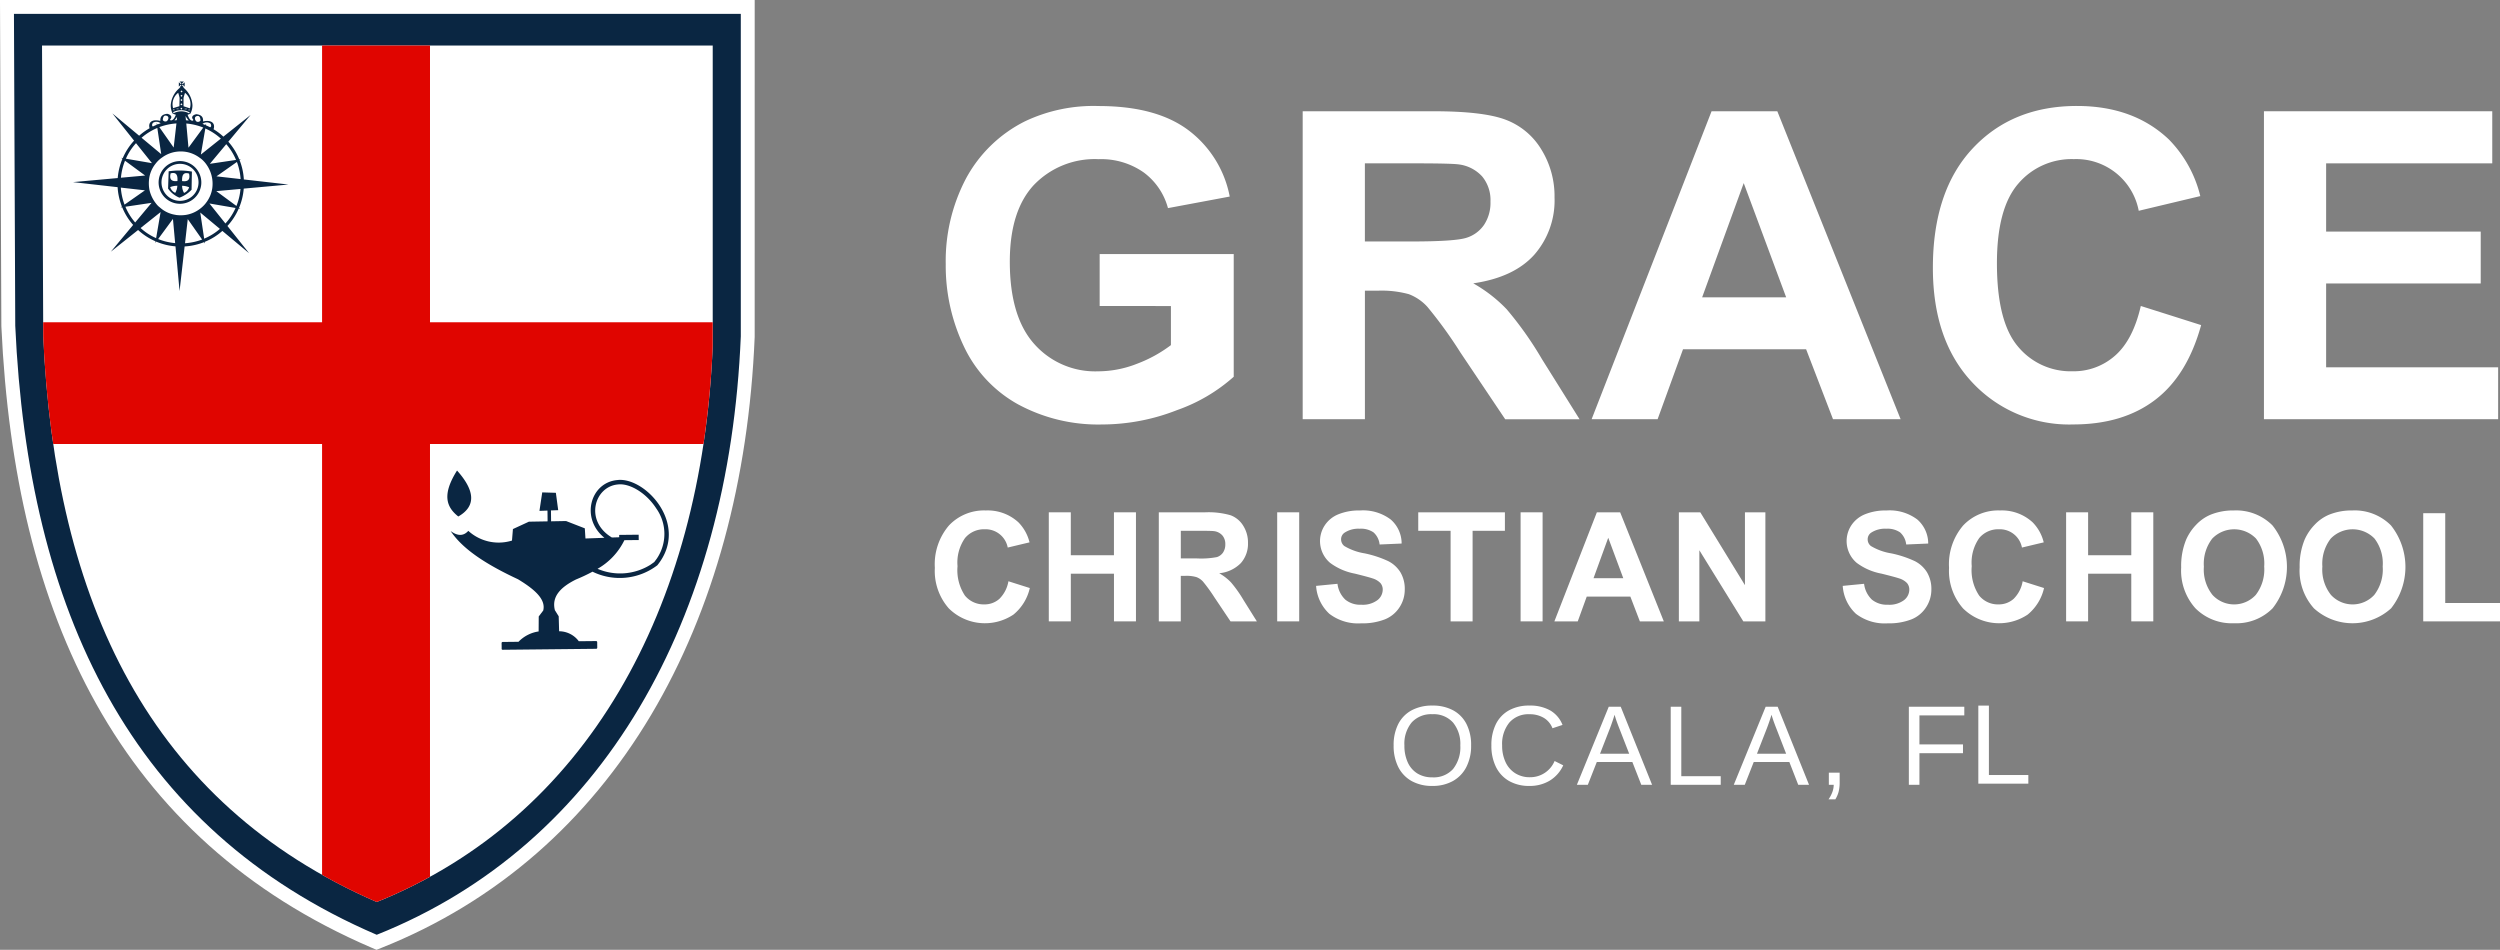
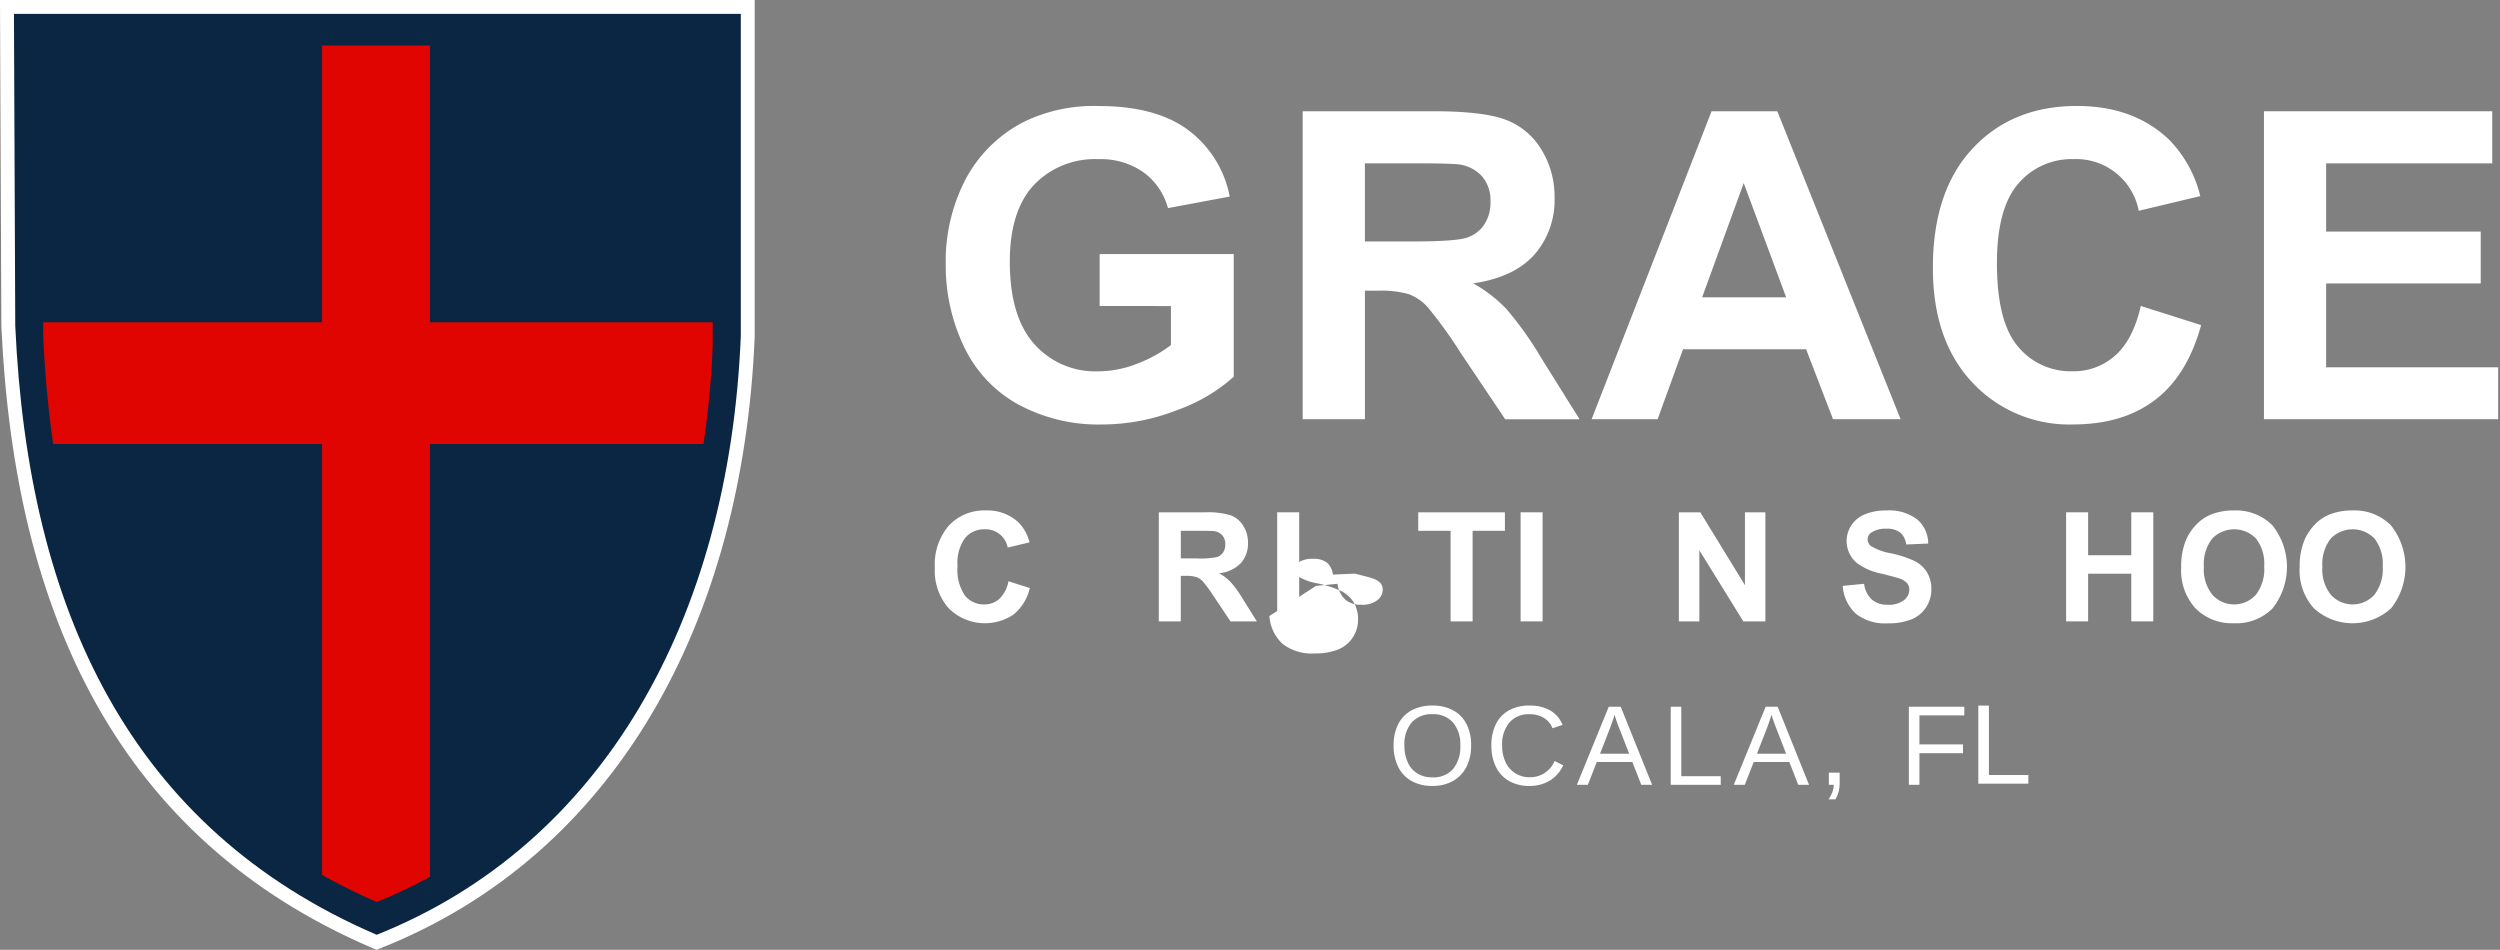
<svg xmlns="http://www.w3.org/2000/svg" width="359.911" height="136.74" viewBox="0 0 359.911 136.74">
  <rect x="0" y="0" width="359.911" height="136.74" fill="#808080" stroke="none" />
  <g id=":_Logo-w" data-name=": Logo-w" transform="translate(-79.144 -57.074)">
    <g id="Logo" transform="translate(81.152 59.074)">
      <g id="Path_3138" data-name="Path 3138" transform="translate(-81.152 -24.567)" fill="#0a2642" fill-rule="evenodd">
        <path d="M 133.364 158.225 L 132.983 158.061 C 128.556 156.157 124.353 153.955 120.491 151.516 C 116.692 149.117 113.116 146.42 109.862 143.501 C 106.665 140.635 103.689 137.474 101.015 134.104 C 98.393 130.801 95.988 127.205 93.866 123.415 C 89.759 116.082 86.536 107.708 84.286 98.523 C 82.142 89.772 80.815 80.011 80.341 69.513 L 80.34 69.493 L 80.34 69.472 L 80.325 65.807 C 80.268 52.062 80.21 38.317 80.152 24.571 L 80.148 23.567 L 81.152 23.567 L 185.793 23.567 L 186.793 23.567 L 186.793 24.567 L 186.793 70.99 L 186.793 71.01 L 186.792 71.031 C 186.369 81.259 184.904 91.027 182.437 100.064 C 179.957 109.152 176.454 117.532 172.027 124.971 C 167.523 132.541 162.039 139.17 155.729 144.676 C 149.252 150.329 141.856 154.836 133.749 158.071 L 133.364 158.225 Z" stroke="none" />
        <path d="M 81.152 24.567 C 81.216 39.535 81.278 54.502 81.34 69.468 C 83.187 110.393 97.875 141.874 133.378 157.143 C 165.949 144.143 184.108 111.706 185.793 70.99 L 185.793 24.567 L 81.152 24.567 M 79.143 22.567 L 187.793 22.567 L 187.791 71.072 C 187.365 81.376 185.888 91.218 183.402 100.327 C 180.897 109.503 177.36 117.966 172.886 125.483 C 168.328 133.143 162.777 139.854 156.387 145.43 C 149.824 151.157 142.332 155.723 134.12 159 L 133.35 159.307 L 132.588 158.98 C 128.113 157.055 123.863 154.828 119.957 152.361 C 116.111 149.932 112.49 147.202 109.194 144.246 C 105.956 141.342 102.941 138.139 100.232 134.726 C 97.577 131.381 95.141 127.74 92.993 123.904 C 88.843 116.492 85.587 108.033 83.315 98.761 C 81.155 89.946 79.819 80.121 79.342 69.558 L 79.34 69.476 L 79.327 66.278 C 79.269 52.378 79.211 38.477 79.152 24.575 L 79.143 22.567 Z" stroke="none" fill="#fff" />
      </g>
      <g id="Group_3020" data-name="Group 3020" transform="translate(4.042 4.553)">
-         <path id="Path_3139" data-name="Path 3139" d="M119.556,67.828h96.557v43.289c-1.555,37.967-18.31,67.892-48.365,80.013-32.759-14.237-46.313-43.271-48.018-81.433q-.087-20.935-.174-41.869Z" transform="translate(-119.556 -67.828)" fill="#fff" fill-rule="evenodd" />
        <path id="Path_3140" data-name="Path 3140" d="M161.277,187.217V125.195H122.571q-.114-.813-.227-1.626-.9-6.711-1.209-13.872,0-1.013-.008-2.028h40.151V67.828h15.537v39.841h40.7v3.448a130.647,130.647,0,0,1-1.292,13.842c-.013.078-.024.157-.037.236H176.814V187.5l-.861.469a71.225,71.225,0,0,1-6.8,3.162q-3.839-1.666-7.33-3.6l-.545-.309Z" transform="translate(-120.961 -67.828)" fill="#e00500" fill-rule="evenodd" />
      </g>
      <g id="Group_3021" data-name="Group 3021" transform="translate(8.495 9.738)">
        <path id="Path_3141" data-name="Path 3141" d="M185.728,135.368l.23.047-.185-.143a8.874,8.874,0,0,0,.678-2.771l6.44-.585-6.424-.732a8.934,8.934,0,0,0-.616-2.785l.185-.137-.227.039a8.705,8.705,0,0,0-1.578-2.551l3.212-3.853-3.923,3.124a8.354,8.354,0,0,0-1.411-1.062c.257-.794-.2-1.412-1.52-1.126.075-.709-.345-.973-.966-1.044-.562.112-.76.465-.453.76.045.128-.02.161-.109.181-.311-.025-.5-.36-.658-.771a.336.336,0,0,0-.066-.079,2.285,2.285,0,0,0,.4-.155.036.036,0,0,0,.031-.011,2.565,2.565,0,0,0,.3-1.215,3.515,3.515,0,0,0-1.35-2.577h.116l-.267-.273.024-.044.075-.064.278.284.007-.635-.285.277-.062-.042c-.034-.068-.034-.068-.032-.068l.272-.265-.626-.007.267.273-.066.088-.031.021-.277-.287-.008.637.284-.275.055.041.038.066-.271.268h.141a3.5,3.5,0,0,0-1.407,2.548,2.584,2.584,0,0,0,.266,1.222.047.047,0,0,0,.033.008,2.533,2.533,0,0,0,.45.179.414.414,0,0,0-.034.054c-.174.407-.371.74-.686.756-.085-.01-.137-.055-.1-.171.316-.3.127-.657-.434-.781-.614.059-1.038.314-.993,1.022-1.288-.306-1.768.273-1.552,1.059a8.889,8.889,0,0,0-1.5,1.073l-3.853-3.211,3.123,3.923a8.937,8.937,0,0,0-1.631,2.515l-.229-.045.184.143a9,9,0,0,0-.678,2.771l-6.439.586,6.424.727a8.972,8.972,0,0,0,.616,2.788l-.187.138.229-.041a8.717,8.717,0,0,0,1.576,2.548l-3.209,3.856,3.922-3.123a8.926,8.926,0,0,0,2.515,1.631l-.045.226.143-.181a9,9,0,0,0,2.771.678l.586,6.439.729-6.424a9.047,9.047,0,0,0,2.785-.616l.14.184-.041-.226a8.736,8.736,0,0,0,2.549-1.578l3.853,3.212-3.124-3.926a8.764,8.764,0,0,0,1.631-2.514ZM185.4,135l-2.9-2.134,3.483-.315A8.506,8.506,0,0,1,185.4,135Zm.6-3.871-3.474-.394,2.942-2.069a8.824,8.824,0,0,1,.532,2.463Zm-2.066-5.024a8.278,8.278,0,0,1,1.407,2.268l-3.767.559Zm-.778-.8-2.88,2.295.644-3.754a8.423,8.423,0,0,1,2.236,1.459Zm-1.493-2.171c.157.292.113.453-.051.538-.2-.1-.407-.2-.612-.287l.045-.227-.143.184c-.129-.057-.257-.112-.387-.157a.959.959,0,0,1,1.147-.051Zm-1.9-1.088c.278-.051.438.157.465.651a.445.445,0,0,1-.562.155c-.266-.176-.41-.739.1-.806Zm.863,1.667c-2.133,2.9-2.131,2.9-2.131,2.9l-.316-3.484a8.6,8.6,0,0,1,2.448.585Zm-2.087-1.013c-.141-.013-.271-.024-.41-.038l-.059-.624a3.6,3.6,0,0,0,.469.662Zm-.541-3.983a2.066,2.066,0,0,1,.7,2.229l-.914-.3,0-1.2c.055-.243.137-.482.212-.729Zm.654,2.388,0,.14h-.137v-.138Zm-.4-.1,0,.066-.314,0v-.066Zm-.749-2.635.138.15-.141.141-.151-.143Zm-.006.624.136.14-.138.151-.151-.154C177.406,119.09,177.457,119.043,177.509,119Zm-.007.616.137.141-.141.147-.15-.15Zm-.007.613.137.151-.14.138-.151-.141Zm-.006.624.135.143-.141.148-.148-.154C177.387,120.941,177.437,120.9,177.49,120.851Zm-.462-2.14a6.846,6.846,0,0,1,.2.736l-.027,1.195-.907.282a2.075,2.075,0,0,1,.736-2.213Zm.059,2.285v.066l-.3,0,0-.066Zm-.616.09v.14h-.14v-.138Zm-.048.541a.079.079,0,0,1-.106-.035.1.1,0,0,1,.033-.119,2.5,2.5,0,0,1,2.281.037.084.084,0,0,1,.033.109.076.076,0,0,1-.106.031,2.357,2.357,0,0,0-2.134-.023Zm.446.552-.049.475-.332.027a3.575,3.575,0,0,0,.381-.5ZM175.278,122c.5.079.347.626.075.8a.449.449,0,0,1-.558-.168c.038-.5.2-.686.483-.63Zm1.484,1.116-.4,3.474-2.066-2.943a8.922,8.922,0,0,1,2.462-.531Zm-3.392-.082a.959.959,0,0,1,1.12.065c-.153.055-.305.106-.455.17l-.14-.187.041.229a4.437,4.437,0,0,0-.564.253c-.14-.1-.168-.261,0-.53Zm.638.739c.562,3.768.561,3.768.562,3.768-2.83-2.359-2.832-2.359-2.83-2.359a8.3,8.3,0,0,1,2.268-1.409Zm-3.066,2.188,2.3,2.88-3.757-.645a8.22,8.22,0,0,1,1.456-2.234Zm-1.587,2.524,2.9,2.134-3.484.316a8.609,8.609,0,0,1,.589-2.45Zm-.6,3.872,3.474.394-2.94,2.058a8.735,8.735,0,0,1-.534-2.452Zm2.068,5.022a8.254,8.254,0,0,1-1.407-2.268l3.765-.561Q172,135.966,170.818,137.38Zm3.014,2.253a8.207,8.207,0,0,1-2.236-1.457l2.88-2.295Zm.289.133,2.133-2.9.316,3.484a8.614,8.614,0,0,1-2.449-.588Zm2.527-3.484a4.311,4.311,0,0,1-1.9-.764c-.266-.2-.371-.3-.491-.394a2.6,2.6,0,0,1-.414-.436,4.94,4.94,0,0,1-.969-1.991,5.171,5.171,0,0,1-.037-1.693,4.328,4.328,0,0,1,.756-1.875,5.8,5.8,0,0,1,.4-.5,4.07,4.07,0,0,1,.729-.626,4.491,4.491,0,0,1,2.024-.808,4.7,4.7,0,0,1,1.357.014,4.5,4.5,0,0,1,1.983.842,2.615,2.615,0,0,1,.407.316,4.062,4.062,0,0,1,.626.729,4.772,4.772,0,0,1,.794,3.381,4.522,4.522,0,0,1-.893,2.07,3.557,3.557,0,0,1-.265.318,4.641,4.641,0,0,1-.872.734,4.445,4.445,0,0,1-1.792.692,5.089,5.089,0,0,1-1.446,0Zm1.344,4.087.394-3.476,2.068,2.942a8.839,8.839,0,0,1-2.462.534Zm2.755-.661-.562-3.762,2.829,2.357a8.329,8.329,0,0,1-2.267,1.405Zm.765-5.063,3.755.644a8.17,8.17,0,0,1-1.458,2.234Q182.661,136.084,181.513,134.644Z" transform="translate(-161.864 -117.087)" fill="#0a2642" />
        <path id="Path_3142" data-name="Path 3142" d="M280.146,226.641a3.075,3.075,0,1,0,4.33.243,3.081,3.081,0,0,0-4.33-.243Zm3.82,4.278a2.665,2.665,0,1,1,.216-3.768,2.664,2.664,0,0,1-.216,3.768Z" transform="translate(-266.783 -214.414)" fill="#0a2642" />
        <path id="Path_3143" data-name="Path 3143" d="M292.065,238.923l-.083,2.487a3.663,3.663,0,0,0,1.634,1.309,4.6,4.6,0,0,0,1.748-1.142l.048-2.616a10.653,10.653,0,0,0-3.347-.038Zm.943,3.1a1.291,1.291,0,0,1-.723-.828,2.8,2.8,0,0,1,1.027-.191,2.1,2.1,0,0,1-.3,1.018Zm.321-1.7c-.819.1-1.2-.209-.979-1.1.659-.185,1.055.045.979,1.1Zm.95,1.713a2.068,2.068,0,0,1-.278-1.027,2.627,2.627,0,0,1,1.011.215,1.284,1.284,0,0,1-.733.812Zm.722-2.784c.2.9-.186,1.193-1,1.079-.055-1.059.348-1.28,1-1.079Z" transform="translate(-278.287 -225.999)" fill="#0a2642" />
      </g>
      <path id="Path_3144" data-name="Path 3144" d="M681.819,662.29c0-.267-.007-.533-.011-.8a.16.16,0,0,1,.157-.162l2.275-.024a5.057,5.057,0,0,1,2.9-1.49q.007-1.078.014-2.157c.216-.284.431-.569.647-.853.415-1.647-1.316-3.1-3.627-4.5-4.283-2-7.883-4.2-9.7-6.944.951.7,1.812.788,2.542-.028a6.486,6.486,0,0,0,6.288,1.4q.067-.828.135-1.658l2.3-1.061,2.69-.047c0-.517-.01-1.035-.016-1.552l-1.155.042q.2-1.328.4-2.659l1.963.058q.167,1.25.335,2.5l-1.041.038c.006.523.011,1.044.018,1.566l2.155-.04,2.7,1.051q.047.731.092,1.462l2.73-.1c-3.481-2.8-2.035-7.954,1.849-8.313,4-.5,10.464,6.422,5.793,12.239l-.055.054a8.934,8.934,0,0,1-9.3.9,25.01,25.01,0,0,1-2.384,1.123c-2.175,1.085-3.536,2.44-3.032,4.422.184.292.366.586.548.878q.032,1.078.061,2.154a3.545,3.545,0,0,1,2.833,1.435l2.49-.025a.157.157,0,0,1,.158.157l.009.8a.157.157,0,0,1-.157.158l-13.46.14a.156.156,0,0,1-.158-.157Zm21.447-12.095.522-.373.348-.467a6.335,6.335,0,0,0-.064-7.253c-1.442-2.239-3.837-3.657-5.532-3.447-3.391.312-4.833,5.258-.852,7.636h0l1.051-.035c0-.113,0-.226-.006-.339l2.809-.03c0,.256.006.513.009.768l-2.065.021a9.536,9.536,0,0,1-3.865,4.122,8.249,8.249,0,0,0,7.642-.6Zm-27.873-13.547c2.56,2.864,2.8,5.118.183,6.619-1.815-1.428-2.3-3.25-.183-6.619Z" transform="translate(-611.604 -570.909)" fill="#0a2642" fill-rule="evenodd" />
    </g>
    <g id="Grace" transform="translate(215.289 72.335)">
      <g id="Group_3023" data-name="Group 3023">
        <path id="Path_3145" data-name="Path 3145" d="M1190.521,445.347v-7.47h19.3v17.658a24.329,24.329,0,0,1-8.153,4.8,29.659,29.659,0,0,1-10.808,2.071,24.255,24.255,0,0,1-12.128-2.921,18.54,18.54,0,0,1-7.771-8.346,26.972,26.972,0,0,1-2.6-11.808,25.532,25.532,0,0,1,2.9-12.306,19.589,19.589,0,0,1,8.5-8.259,23,23,0,0,1,10.617-2.205q8.257,0,12.895,3.462a15.624,15.624,0,0,1,5.973,9.57q-4.442.834-8.891,1.664a9.4,9.4,0,0,0-3.52-5.156,10.652,10.652,0,0,0-6.457-1.889,12.13,12.13,0,0,0-9.33,3.717q-3.461,3.722-3.463,11.038,0,7.9,3.51,11.841a11.708,11.708,0,0,0,9.192,3.946,15.384,15.384,0,0,0,5.639-1.1,19.35,19.35,0,0,0,4.854-2.674v-5.624Z" transform="translate(-1168.354 -416.557)" fill="#fff" />
        <path id="Path_3146" data-name="Path 3146" d="M1485.682,465.71V421.377h18.839q7.107,0,10.33,1.2a10.188,10.188,0,0,1,5.156,4.247,12.786,12.786,0,0,1,1.933,6.987,11.846,11.846,0,0,1-2.932,8.24q-2.932,3.248-8.77,4.1a20.822,20.822,0,0,1,4.8,3.717,50.542,50.542,0,0,1,5.094,7.2q2.709,4.327,5.413,8.651h-10.707q-3.233-4.823-6.471-9.646a62.461,62.461,0,0,0-4.716-6.518,6.888,6.888,0,0,0-2.692-1.846,14.832,14.832,0,0,0-4.505-.5h-1.813V465.71Zm8.953-25.585h6.62q6.443,0,8.044-.545a4.789,4.789,0,0,0,2.51-1.875,5.749,5.749,0,0,0,.908-3.324,5.326,5.326,0,0,0-1.194-3.615,5.481,5.481,0,0,0-3.372-1.737q-1.089-.153-6.532-.153h-6.983v11.249Z" transform="translate(-1434.287 -420.621)" fill="#fff" />
        <path id="Path_3147" data-name="Path 3147" d="M1786.519,465.71h-9.738q-1.934-5.036-3.873-10.072h-17.719q-1.831,5.036-3.659,10.072h-9.5q8.633-22.17,17.268-44.333h9.465q8.873,22.165,17.752,44.333Zm-16.48-17.541q-3.057-8.224-6.111-16.451-2.992,8.229-5.988,16.451Z" transform="translate(-1649.039 -420.621)" fill="#fff" />
        <path id="Path_3148" data-name="Path 3148" d="M2075.974,445.347q4.343,1.373,8.681,2.751-2,7.259-6.639,10.78t-11.779,3.524a19.07,19.07,0,0,1-14.515-6.035q-5.683-6.033-5.686-16.5,0-11.069,5.719-17.193t15.027-6.122q8.135,0,13.213,4.807a17.483,17.483,0,0,1,4.539,8.168l-8.862,2.115a9.155,9.155,0,0,0-9.344-7.437,10.084,10.084,0,0,0-8,3.535q-3.069,3.542-3.071,11.463,0,8.409,3.023,11.975a9.827,9.827,0,0,0,7.862,3.568,8.97,8.97,0,0,0,6.14-2.267q2.572-2.267,3.688-7.136Z" transform="translate(-1903.915 -416.557)" fill="#fff" />
        <path id="Path_3149" data-name="Path 3149" d="M2341.369,465.71V421.377h32.87v7.5h-23.917V438.7h22.255v7.47h-22.255V458.24h24.764v7.47Z" transform="translate(-2151.587 -420.621)" fill="#fff" />
      </g>
    </g>
    <g id="Christian_School" data-name="Christian School" transform="translate(213.729 130.561)">
      <path id="Path_3150" data-name="Path 3150" d="M1178.974,778.45q1.537.491,3.074.974a6.878,6.878,0,0,1-2.351,3.819,7.388,7.388,0,0,1-9.308-.886,8.146,8.146,0,0,1-2.013-5.843,8.574,8.574,0,0,1,2.024-6.089,6.931,6.931,0,0,1,5.319-2.169,6.535,6.535,0,0,1,4.68,1.7,6.2,6.2,0,0,1,1.609,2.893q-1.569.37-3.138.748a3.25,3.25,0,0,0-3.311-2.634,3.565,3.565,0,0,0-2.83,1.254,6.125,6.125,0,0,0-1.087,4.058,6.6,6.6,0,0,0,1.068,4.24,3.481,3.481,0,0,0,2.786,1.265,3.183,3.183,0,0,0,2.173-.8,4.646,4.646,0,0,0,1.3-2.529Z" transform="translate(-1168.377 -768.255)" fill="#fff" />
-       <path id="Path_3151" data-name="Path 3151" d="M1273.017,785.669v-15.7h3.168v6.18h6.212v-6.18h3.169v15.7H1282.4v-6.863h-6.212v6.863Z" transform="translate(-1256.613 -769.701)" fill="#fff" />
      <path id="Path_3152" data-name="Path 3152" d="M1374.042,785.669v-15.7h6.67a11.506,11.506,0,0,1,3.659.422,3.613,3.613,0,0,1,1.824,1.508,4.5,4.5,0,0,1,.687,2.471,4.193,4.193,0,0,1-1.039,2.921,5,5,0,0,1-3.107,1.449,7.382,7.382,0,0,1,1.7,1.316,17.873,17.873,0,0,1,1.805,2.55l1.918,3.063h-3.793q-1.144-1.711-2.289-3.415a23.563,23.563,0,0,0-1.671-2.311,2.428,2.428,0,0,0-.956-.65,5.131,5.131,0,0,0-1.6-.178h-.643v6.555Zm3.168-9.061h2.347a11.987,11.987,0,0,0,2.849-.193,1.689,1.689,0,0,0,.887-.661,2.058,2.058,0,0,0,.323-1.181,1.881,1.881,0,0,0-.425-1.279,1.927,1.927,0,0,0-1.191-.614q-.387-.054-2.315-.054h-2.474v3.982Z" transform="translate(-1341.801 -769.701)" fill="#fff" />
      <path id="Path_3153" data-name="Path 3153" d="M1474.4,785.669v-15.7h3.168v15.7Z" transform="translate(-1425.115 -769.701)" fill="#fff" />
-       <path id="Path_3154" data-name="Path 3154" d="M1508.742,779.115c1.028-.1,2.057-.2,3.085-.3a3.755,3.755,0,0,0,1.13,2.281,3.4,3.4,0,0,0,2.3.731,3.525,3.525,0,0,0,2.307-.65,1.925,1.925,0,0,0,.777-1.515,1.433,1.433,0,0,0-.327-.948,2.618,2.618,0,0,0-1.141-.679q-.555-.191-2.535-.683a8.625,8.625,0,0,1-3.579-1.556,4.112,4.112,0,0,1-.762-5.4,4.235,4.235,0,0,1,1.958-1.588,7.8,7.8,0,0,1,3.088-.549,6.619,6.619,0,0,1,4.45,1.3,4.579,4.579,0,0,1,1.57,3.459c-1.058.047-2.114.091-3.172.138a2.7,2.7,0,0,0-.872-1.74,3.205,3.205,0,0,0-2.01-.531,3.621,3.621,0,0,0-2.162.57,1.139,1.139,0,0,0-.5.974,1.205,1.205,0,0,0,.472.952,8.251,8.251,0,0,0,2.913,1.05,15.44,15.44,0,0,1,3.423,1.13,4.409,4.409,0,0,1,1.733,1.595,4.669,4.669,0,0,1,.624,2.5,4.606,4.606,0,0,1-.748,2.529,4.492,4.492,0,0,1-2.119,1.751,8.921,8.921,0,0,1-3.418.57,6.8,6.8,0,0,1-4.571-1.374,6,6,0,0,1-1.907-4.011Z" transform="translate(-1453.862 -768.255)" fill="#fff" />
+       <path id="Path_3154" data-name="Path 3154" d="M1508.742,779.115c1.028-.1,2.057-.2,3.085-.3a3.755,3.755,0,0,0,1.13,2.281,3.4,3.4,0,0,0,2.3.731,3.525,3.525,0,0,0,2.307-.65,1.925,1.925,0,0,0,.777-1.515,1.433,1.433,0,0,0-.327-.948,2.618,2.618,0,0,0-1.141-.679q-.555-.191-2.535-.683c-1.058.047-2.114.091-3.172.138a2.7,2.7,0,0,0-.872-1.74,3.205,3.205,0,0,0-2.01-.531,3.621,3.621,0,0,0-2.162.57,1.139,1.139,0,0,0-.5.974,1.205,1.205,0,0,0,.472.952,8.251,8.251,0,0,0,2.913,1.05,15.44,15.44,0,0,1,3.423,1.13,4.409,4.409,0,0,1,1.733,1.595,4.669,4.669,0,0,1,.624,2.5,4.606,4.606,0,0,1-.748,2.529,4.492,4.492,0,0,1-2.119,1.751,8.921,8.921,0,0,1-3.418.57,6.8,6.8,0,0,1-4.571-1.374,6,6,0,0,1-1.907-4.011Z" transform="translate(-1453.862 -768.255)" fill="#fff" />
      <path id="Path_3155" data-name="Path 3155" d="M1604.668,785.669V772.626h-4.658V769.97h12.476c0,.886,0,1.77,0,2.656h-4.651v13.043Z" transform="translate(-1530.418 -769.701)" fill="#fff" />
      <path id="Path_3156" data-name="Path 3156" d="M1692.019,785.669v-15.7h3.168v15.7Z" transform="translate(-1607.693 -769.701)" fill="#fff" />
-       <path id="Path_3157" data-name="Path 3157" d="M1737.068,785.669h-3.448q-.686-1.782-1.369-3.568h-6.278q-.644,1.782-1.294,3.568h-3.365l6.115-15.7h3.354q3.144,7.848,6.285,15.7Zm-5.835-6.213q-1.085-2.911-2.165-5.824-1.058,2.911-2.119,5.824Z" transform="translate(-1632.124 -769.701)" fill="#fff" />
      <path id="Path_3158" data-name="Path 3158" d="M1832.722,785.669v-15.7h3.085q3.215,5.243,6.428,10.486V769.97h2.942v15.7H1842q-3.166-5.118-6.329-10.238v10.238Z" transform="translate(-1725.61 -769.701)" fill="#fff" />
      <path id="Path_3159" data-name="Path 3159" d="M1978.955,779.115c1.024-.1,2.052-.2,3.081-.3a3.751,3.751,0,0,0,1.13,2.281,3.413,3.413,0,0,0,2.3.731,3.535,3.535,0,0,0,2.306-.65,1.928,1.928,0,0,0,.774-1.515,1.435,1.435,0,0,0-.327-.948,2.608,2.608,0,0,0-1.137-.679c-.375-.127-1.217-.356-2.54-.683a8.584,8.584,0,0,1-3.574-1.556,4.12,4.12,0,0,1-.767-5.4,4.264,4.264,0,0,1,1.958-1.588,7.82,7.82,0,0,1,3.092-.549,6.617,6.617,0,0,1,4.448,1.3,4.583,4.583,0,0,1,1.569,3.459c-1.058.047-2.114.091-3.169.138a2.709,2.709,0,0,0-.875-1.74,3.2,3.2,0,0,0-2.005-.531,3.632,3.632,0,0,0-2.166.57,1.145,1.145,0,0,0-.5.974,1.2,1.2,0,0,0,.474.952,8.24,8.24,0,0,0,2.91,1.05,15.333,15.333,0,0,1,3.423,1.13,4.406,4.406,0,0,1,1.733,1.595,4.67,4.67,0,0,1,.629,2.5,4.621,4.621,0,0,1-.752,2.529,4.487,4.487,0,0,1-2.119,1.751,8.91,8.91,0,0,1-3.414.57,6.811,6.811,0,0,1-4.575-1.374,5.984,5.984,0,0,1-1.9-4.011Z" transform="translate(-1848.259 -768.255)" fill="#fff" />
-       <path id="Path_3160" data-name="Path 3160" d="M2084.425,778.45q1.537.491,3.074.974a6.9,6.9,0,0,1-2.351,3.819,7.388,7.388,0,0,1-9.308-.886,8.165,8.165,0,0,1-2.016-5.843,8.578,8.578,0,0,1,2.026-6.089,6.933,6.933,0,0,1,5.319-2.169,6.533,6.533,0,0,1,4.679,1.7,6.172,6.172,0,0,1,1.606,2.893q-1.564.37-3.135.748a3.247,3.247,0,0,0-3.31-2.634,3.566,3.566,0,0,0-2.831,1.254,6.13,6.13,0,0,0-1.089,4.058,6.59,6.59,0,0,0,1.073,4.24,3.474,3.474,0,0,0,2.783,1.265,3.189,3.189,0,0,0,2.176-.8,4.661,4.661,0,0,0,1.3-2.529Z" transform="translate(-1927.815 -768.255)" fill="#fff" />
      <path id="Path_3161" data-name="Path 3161" d="M2178.487,785.669v-15.7h3.167v6.18h6.215v-6.18h3.169v15.7h-3.169v-6.863h-6.215v6.863Z" transform="translate(-2015.625 -769.701)" fill="#fff" />
      <path id="Path_3162" data-name="Path 3162" d="M2275.34,776.47a9.95,9.95,0,0,1,.72-4.026,7.373,7.373,0,0,1,1.461-2.155,6.13,6.13,0,0,1,2.027-1.413,8.627,8.627,0,0,1,3.386-.621,7.372,7.372,0,0,1,5.551,2.155,9.621,9.621,0,0,1,.014,11.935,7.308,7.308,0,0,1-5.522,2.147,7.389,7.389,0,0,1-5.57-2.136,8.117,8.117,0,0,1-2.068-5.886Zm3.267-.109a5.871,5.871,0,0,0,1.232,4.044,4.23,4.23,0,0,0,6.237.011,5.988,5.988,0,0,0,1.215-4.095,5.9,5.9,0,0,0-1.182-4.025,4.383,4.383,0,0,0-6.3.014,5.93,5.93,0,0,0-1.2,4.051Z" transform="translate(-2095.913 -768.255)" fill="#fff" />
      <path id="Path_3163" data-name="Path 3163" d="M2384.152,776.47a9.951,9.951,0,0,1,.719-4.026,7.349,7.349,0,0,1,1.462-2.155,6.094,6.094,0,0,1,2.03-1.413,8.6,8.6,0,0,1,3.383-.621,7.364,7.364,0,0,1,5.551,2.155,9.628,9.628,0,0,1,.019,11.935,8.257,8.257,0,0,1-11.1.011,8.12,8.12,0,0,1-2.068-5.886Zm3.266-.109a5.878,5.878,0,0,0,1.232,4.044,4.233,4.233,0,0,0,6.239.011,5.99,5.99,0,0,0,1.217-4.095,5.9,5.9,0,0,0-1.184-4.025,4.384,4.384,0,0,0-6.3.014,5.931,5.931,0,0,0-1.2,4.051Z" transform="translate(-2187.667 -768.255)" fill="#fff" />
-       <path id="Path_3164" data-name="Path 3164" d="M2497.623,786.354V770.781h3.168v12.927h7.884v2.646Z" transform="translate(-2283.349 -770.385)" fill="#fff" />
    </g>
    <g id="OCALA_FT" data-name="OCALA FT" transform="translate(213.728 158.655)">
      <path id="Path_3165" data-name="Path 3165" d="M-17.413-1.248A6.647,6.647,0,0,1-18.1,1.863a4.809,4.809,0,0,1-1.934,2.014A5.946,5.946,0,0,1-23,4.583a5.968,5.968,0,0,1-2.971-.7,4.741,4.741,0,0,1-1.922-2.01,6.731,6.731,0,0,1-.674-3.119A6.606,6.606,0,0,1-27.9-4.33,4.631,4.631,0,0,1-25.983-6.3a6.15,6.15,0,0,1,3-.686,6.138,6.138,0,0,1,2.971.678,4.63,4.63,0,0,1,1.922,1.958A6.578,6.578,0,0,1-17.413-1.248Zm-1.555,0a4.827,4.827,0,0,0-1.049-3.294,3.731,3.731,0,0,0-2.963-1.2,3.789,3.789,0,0,0-2.983,1.18,4.8,4.8,0,0,0-1.053,3.31,5.749,5.749,0,0,0,.479,2.437,3.622,3.622,0,0,0,1.38,1.6A4,4,0,0,0-23,3.347a3.74,3.74,0,0,0,2.987-1.2A5.021,5.021,0,0,0-18.968-1.248ZM-8.944,3.331A3.8,3.8,0,0,0-5.394.994l1.244.622A5.037,5.037,0,0,1-6.1,3.825a5.534,5.534,0,0,1-2.915.758,5.769,5.769,0,0,1-2.935-.71,4.722,4.722,0,0,1-1.886-2.022,6.835,6.835,0,0,1-.658-3.1,6.713,6.713,0,0,1,.654-3.079A4.584,4.584,0,0,1-11.959-6.3a5.93,5.93,0,0,1,2.935-.686,5.876,5.876,0,0,1,3,.7A4.15,4.15,0,0,1-4.254-4.2L-5.7-3.72a2.977,2.977,0,0,0-1.256-1.5,3.922,3.922,0,0,0-2.054-.518,3.631,3.631,0,0,0-2.9,1.2,4.867,4.867,0,0,0-1.037,3.29,5.549,5.549,0,0,0,.491,2.4,3.758,3.758,0,0,0,1.388,1.6A3.878,3.878,0,0,0-8.944,3.331ZM.682,1.137-.61,4.423H-2.189L2.4-6.815H4.128L8.642,4.423H7.087L5.8,1.137Zm2.56-6.8q-.136.447-.323.993t-.347.961L1.145-.051h4.2L3.9-3.76q-.112-.279-.3-.79T3.242-5.666ZM18.523,3.179V4.423h-7.2V-6.815h1.523V3.179Zm4.752-2.042L21.984,4.423H20.4L24.991-6.815h1.731L31.236,4.423H29.681L28.4,1.137Zm2.56-6.8q-.136.447-.323.993t-.347.961L23.739-.051h4.2L26.5-3.76q-.112-.279-.3-.79T25.836-5.666Zm9.809,9.683a5.561,5.561,0,0,1-.152,1.412,4.069,4.069,0,0,1-.471,1.085h-.981A4.645,4.645,0,0,0,34.6,5.448a3.023,3.023,0,0,0,.187-1.025h-.7V2.677h1.555ZM47.129-.131V4.423H45.605V-6.815h7.984v1.244H47.129v4.179H53.4v1.26Z" transform="translate(94.617 6.982)" fill="#fff" />
      <path id="Path_3396" data-name="Path 3396" d="M18.523,3.179V4.423h-7.2V-6.815h1.523V3.179Z" transform="translate(138.901 6.815)" fill="#fff" />
    </g>
  </g>
</svg>